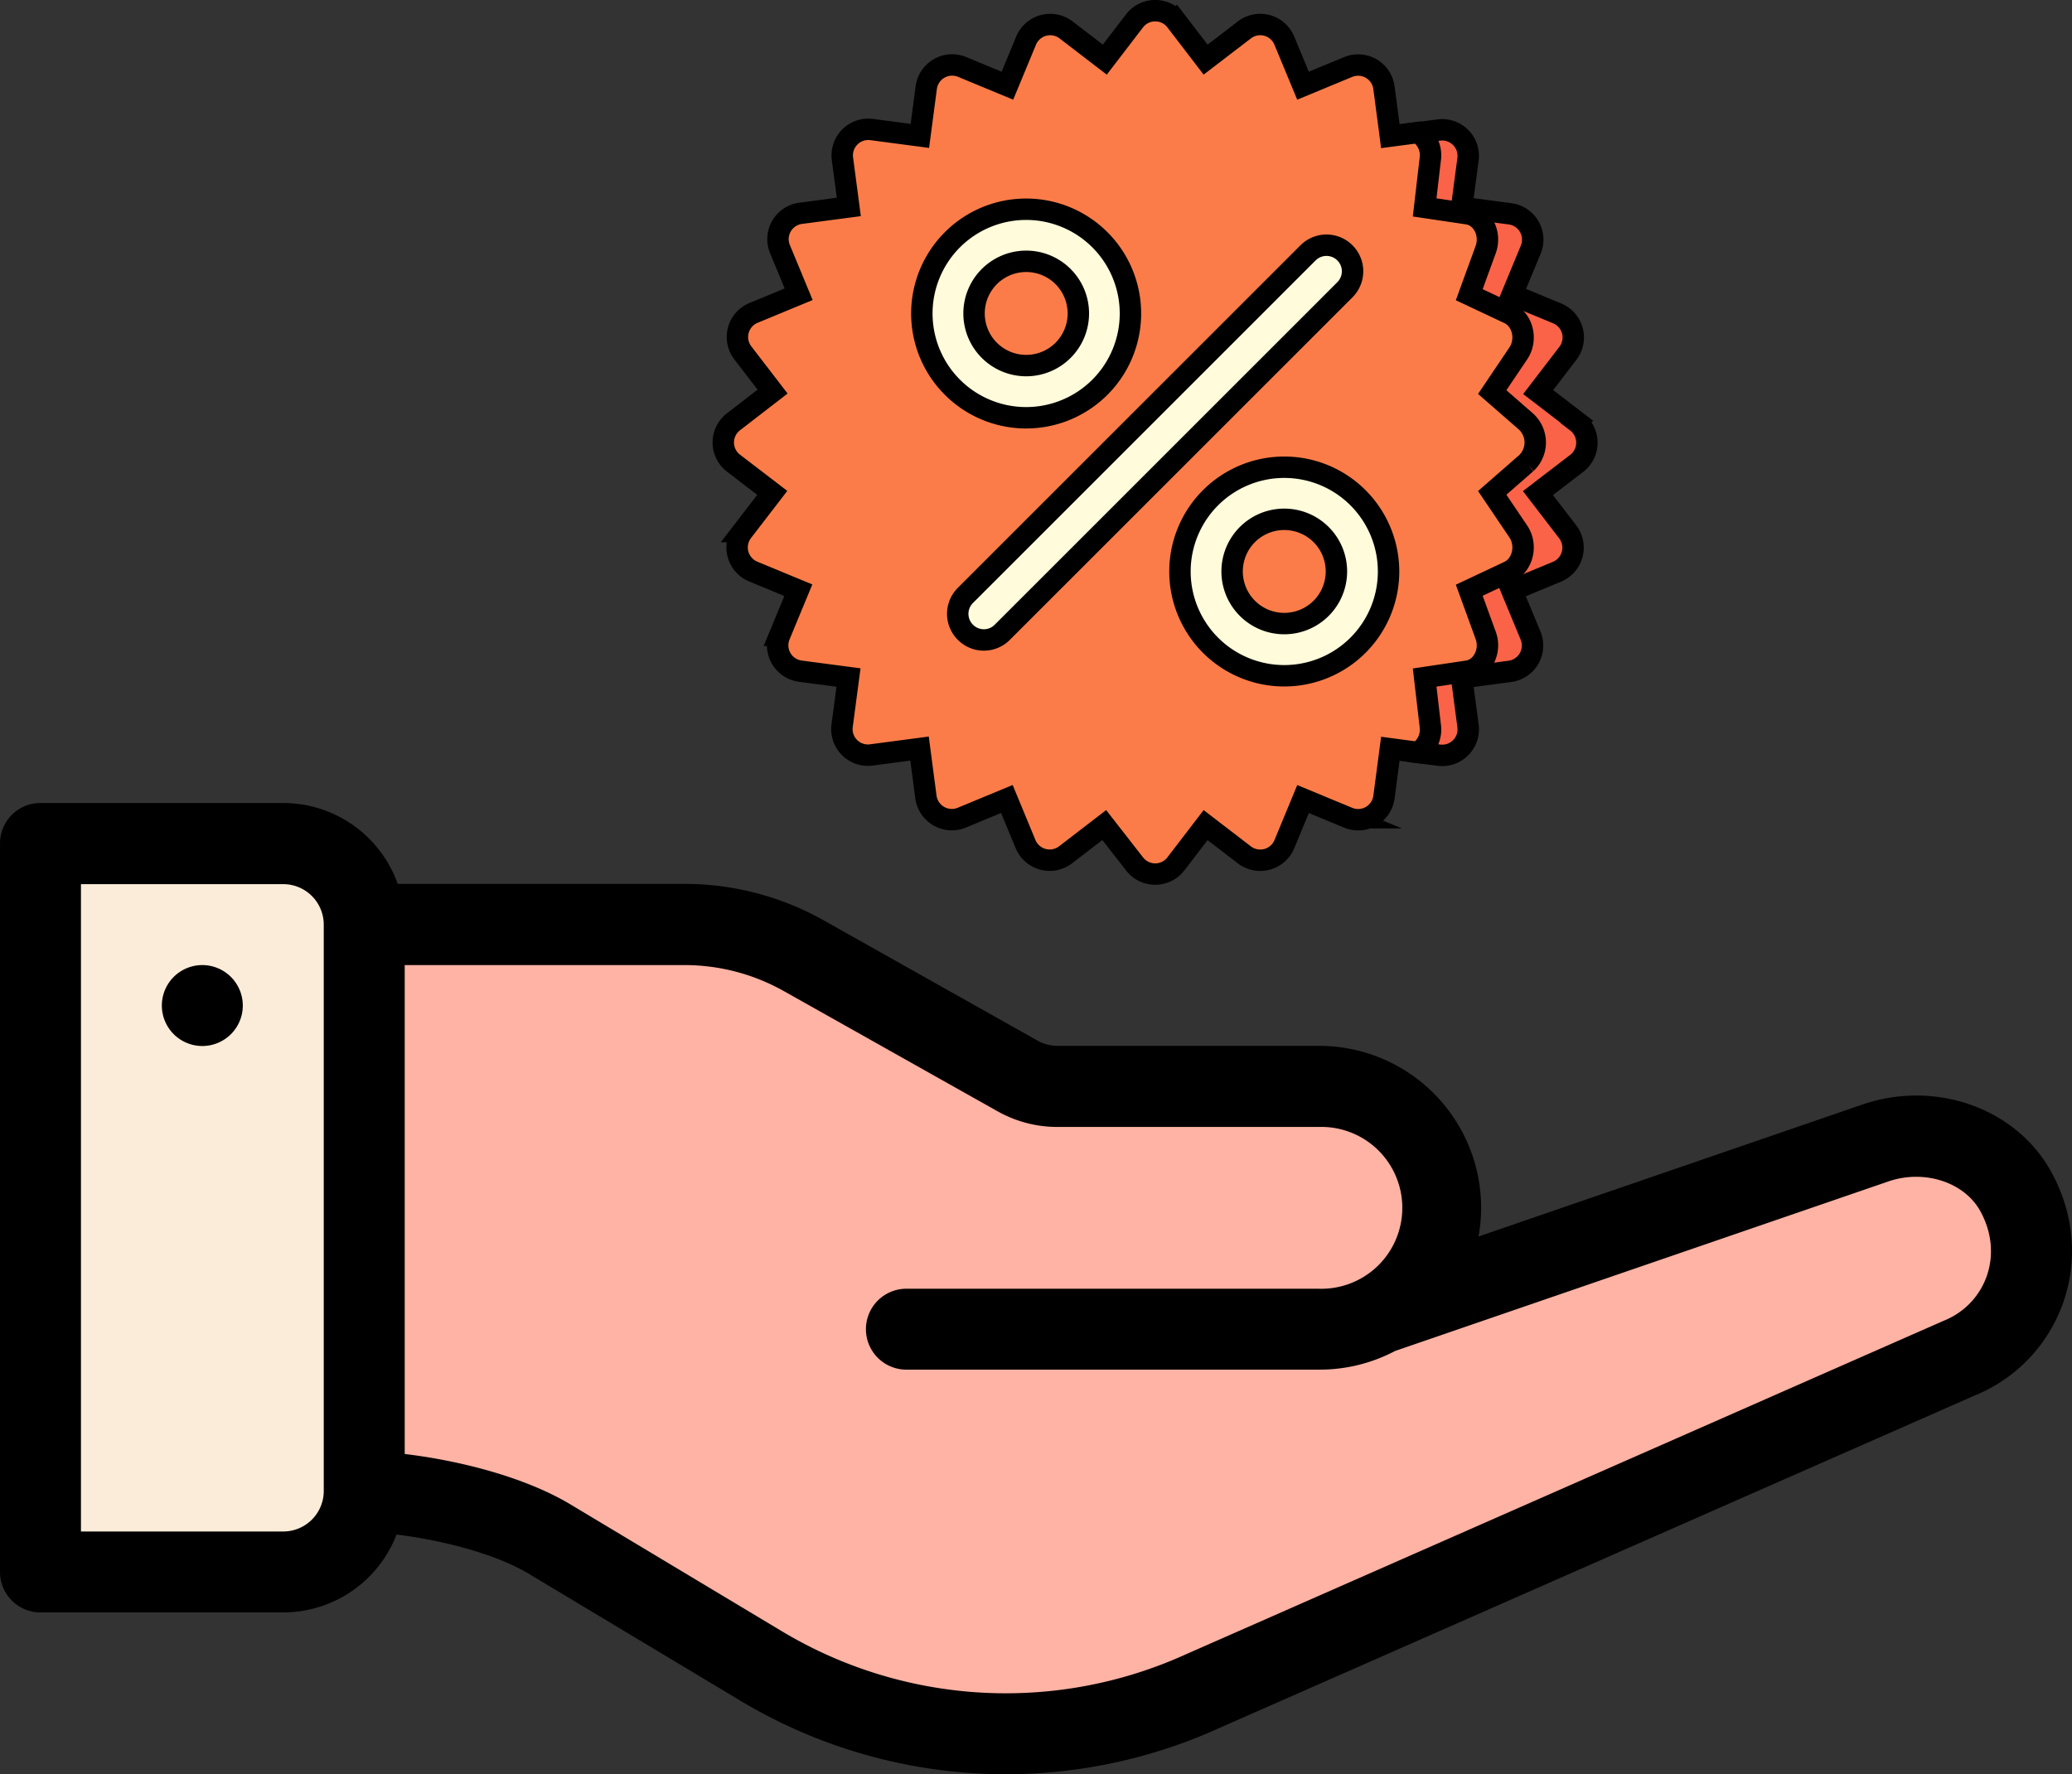
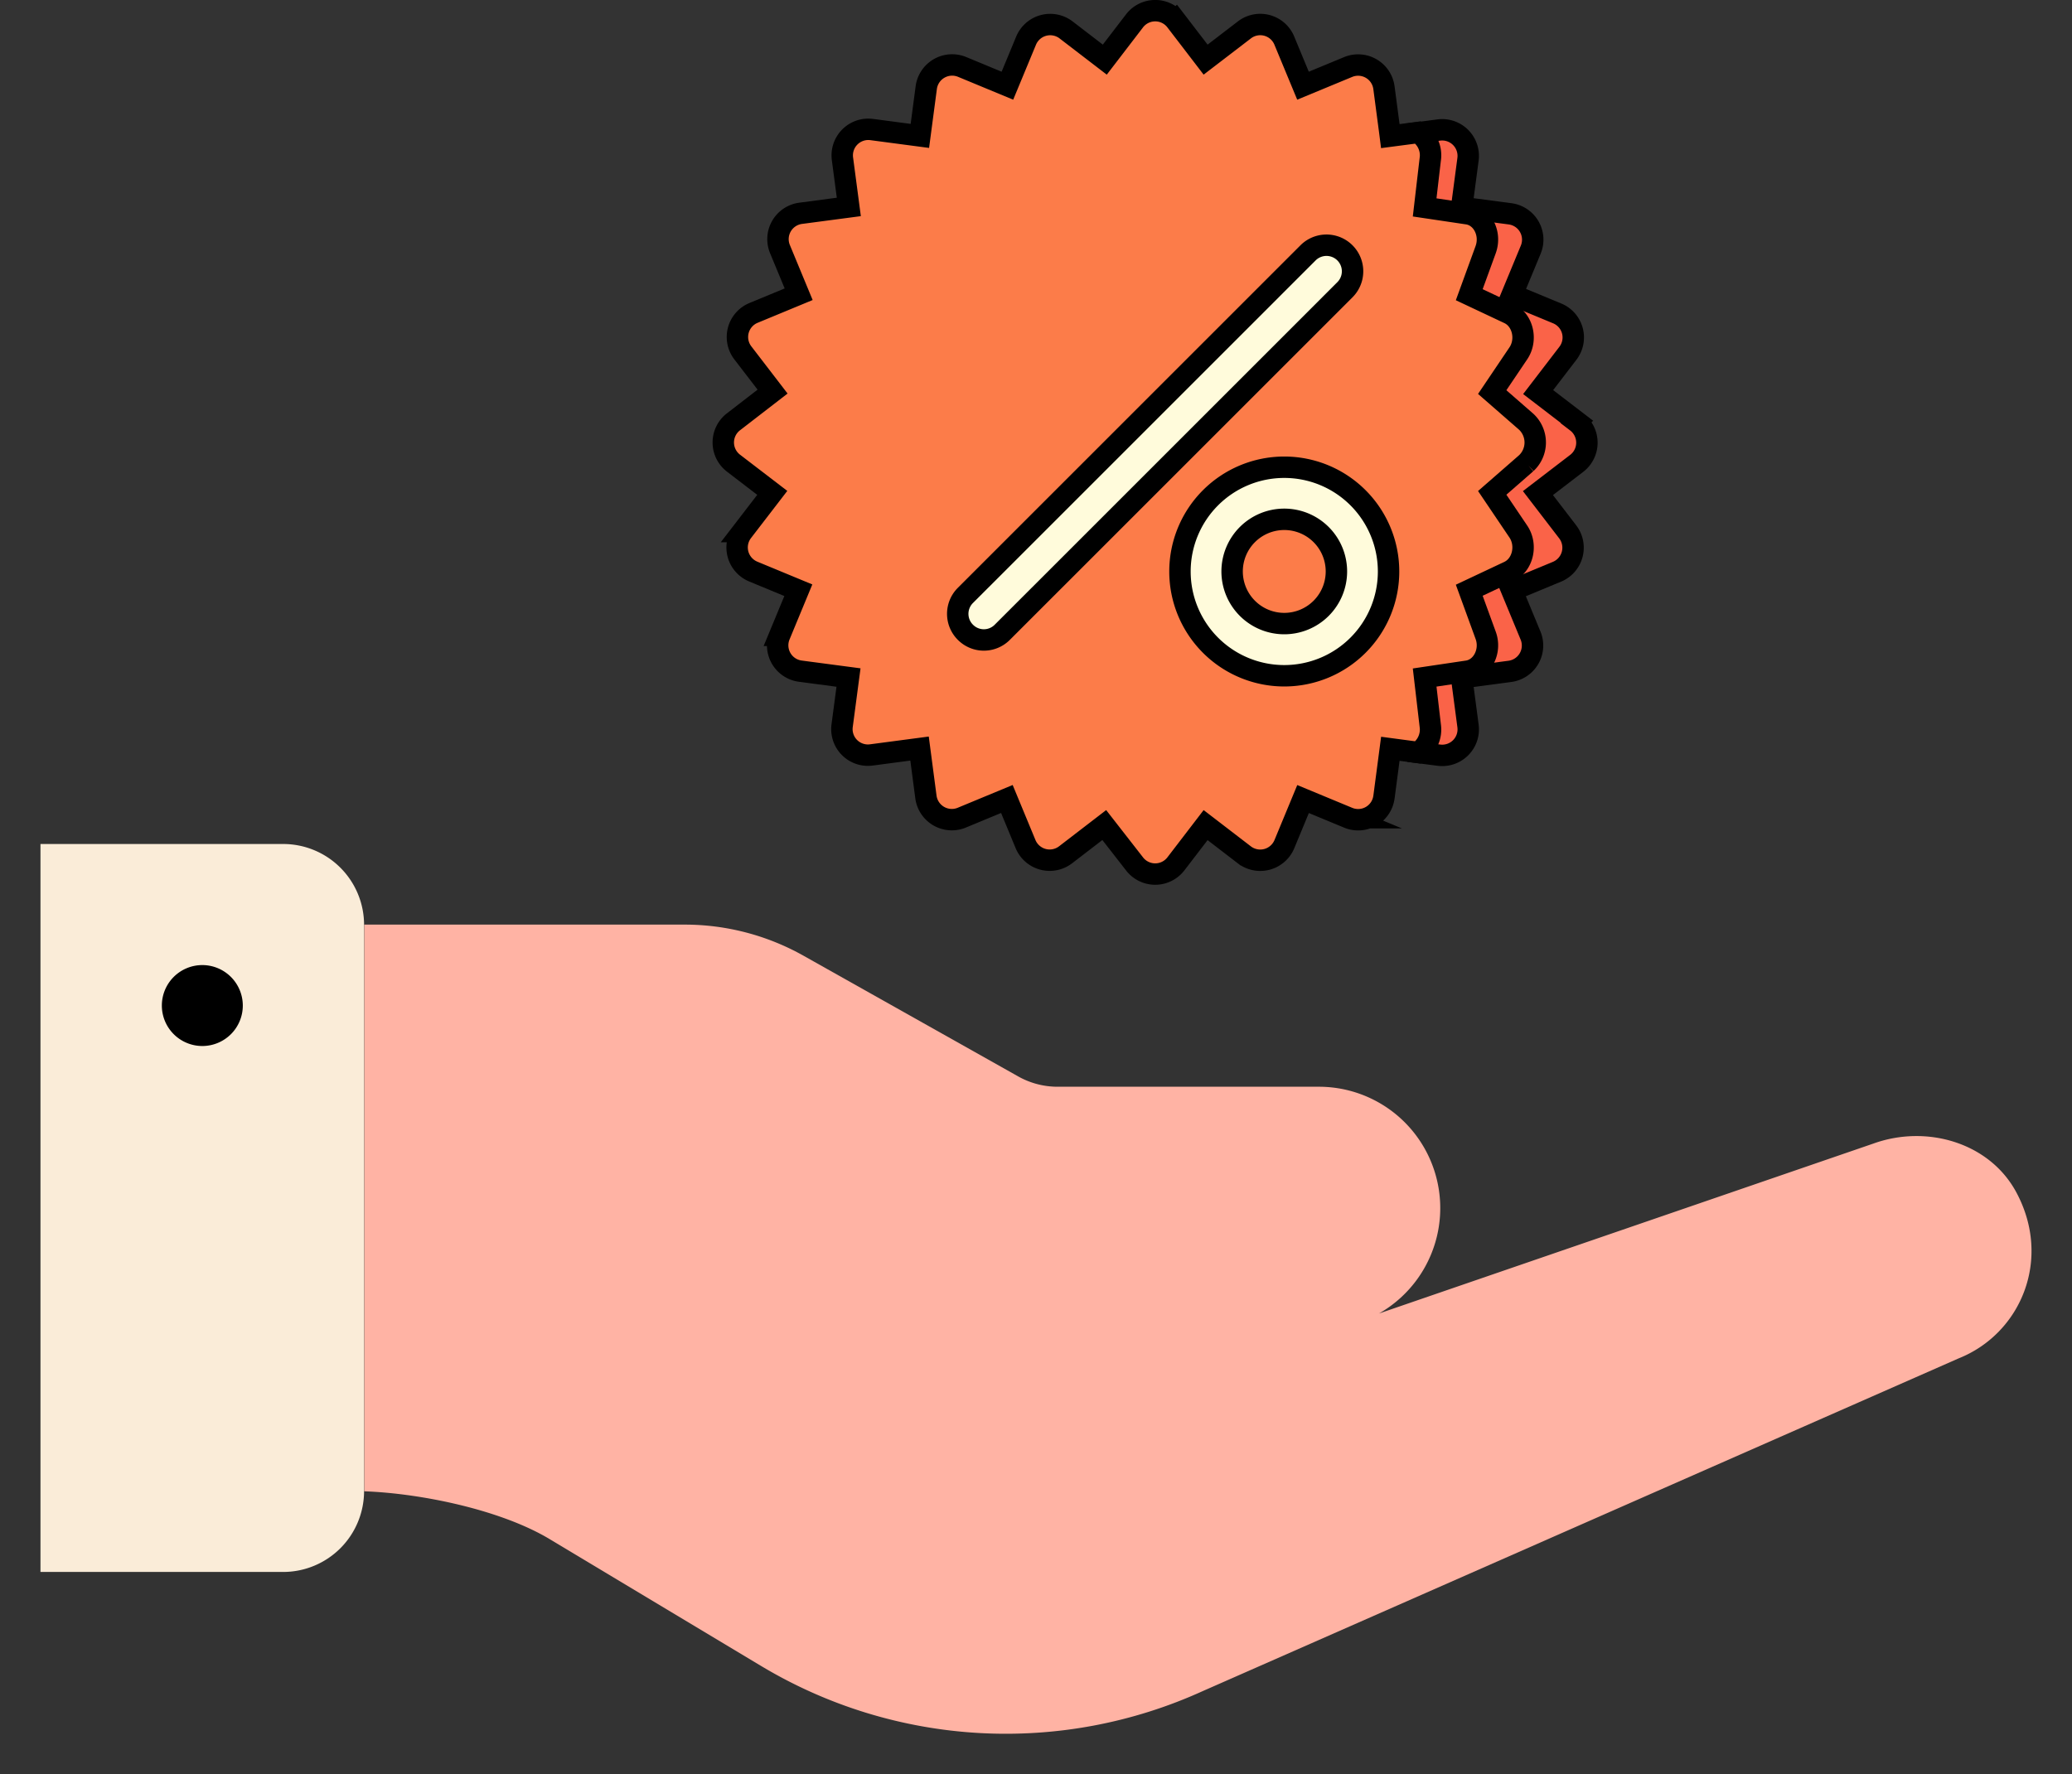
<svg xmlns="http://www.w3.org/2000/svg" id="Layer_1" data-name="Layer 1" viewBox="0 0 387 331.47">
  <rect x="0" y="0" width="387" height="331.47" fill="#333333" stroke="none" />
  <defs>
    <style>.cls-1{fill:#ffb3a4;}.cls-2{fill:#faecd8;}.cls-3{fill:#fa6348;}.cls-3,.cls-4,.cls-5{stroke:#000;stroke-miterlimit:10;stroke-width:4px;}.cls-4{fill:#fc7c49;}.cls-5{fill:#fffbdb;}</style>
  </defs>
  <title>4</title>
  <path class="cls-1" d="M257.57,266l92.35-31.75c9.91-3.57,21.64-.2,26.65,9.06,6.79,12.57.84,26.44-10.7,31.06L224.64,336.55a88.81,88.81,0,0,1-82.47-4.69l-39.53-23.72c-9.13-5.47-24-8.54-34.61-8.92V193.35h59.84a45.26,45.26,0,0,1,22.24,5.83l39.94,22.46a15,15,0,0,0,7.41,2h48.95A22.67,22.67,0,0,1,257.57,266Z" transform="translate(0 -20.61)" />
  <path class="cls-2" d="M68,193.35V299.22a15.12,15.12,0,0,1-15.12,15.07H7.56v-136H52.91A15.11,15.11,0,0,1,68,193.35Z" transform="translate(0 -20.61)" />
  <path d="M37.79,200.91a7.56,7.56,0,1,0,7.56,7.56A7.57,7.57,0,0,0,37.79,200.91Z" transform="translate(0 -20.61)" />
-   <path d="M347.41,227.12l-71.26,24.5a29.77,29.77,0,0,0,.49-5.36A30.26,30.26,0,0,0,246.41,216H197.46a7.54,7.54,0,0,1-3.71-1l-39.93-22.46a53,53,0,0,0-25.95-6.8H74.28a22.7,22.7,0,0,0-21.37-15.11H7.56A7.55,7.55,0,0,0,0,178.24V314.29a7.56,7.56,0,0,0,7.56,7.56H52.91A22.72,22.72,0,0,0,74.07,307.3c8.56,1.06,18.46,3.59,24.68,7.32l39.53,23.72a96.36,96.36,0,0,0,89.45,5.11l141.08-62.12c15.62-6.34,23.34-25.09,14.41-41.61C376.65,227.56,361.26,222.15,347.41,227.12ZM60.47,299.21a7.57,7.57,0,0,1-7.56,7.52H15.12V185.79H52.91a7.57,7.57,0,0,1,7.56,7.56Zm302.59-31.86-.23.1L221.51,329.67a81.27,81.27,0,0,1-75.45-4.29l-39.53-23.72c-8.47-5.07-20.58-8.17-30.94-9.41V200.91h52.28a37.81,37.81,0,0,1,18.53,4.86l39.93,22.46a22.72,22.72,0,0,0,11.13,2.92h48.95a15.12,15.12,0,1,1,0,30.23H169.57a7.56,7.56,0,1,0,0,15.11h76.84A30.15,30.15,0,0,0,260.58,273l91.9-31.59c6.78-2.44,14.44,0,17.44,5.55C374.42,255.24,370.7,264.29,363.06,267.35Z" transform="translate(0 -20.61)" />
  <path class="cls-3" d="M294.53,99.41l-7.24-5.55,5.55-7.24a4.86,4.86,0,0,0-2-7.46l-8.42-3.49,3.49-8.43A4.87,4.87,0,0,0,282,60.55l-9-1.19,1.19-9a4.87,4.87,0,0,0-5.46-5.46l-3.87.51V161.19l3.87.5a4.86,4.86,0,0,0,5.46-5.46l-1.19-9,9-1.19a4.87,4.87,0,0,0,3.87-6.69l-3.49-8.43,8.42-3.49a4.87,4.87,0,0,0,2-7.47l-5.55-7.23,7.24-5.55a4.87,4.87,0,0,0,0-7.73Z" transform="translate(0 -20.61)" />
  <path class="cls-4" d="M258.49,169.55l1.19-9.05,5.18.69a5.08,5.08,0,0,0,2.28-5l-1.05-9,8-1.19c2.79-.42,4.48-3.74,3.4-6.69l-3.07-8.43,7.41-3.49c2.6-1.23,3.47-4.92,1.76-7.47l-4.88-7.23,6.36-5.55a5.3,5.3,0,0,0,0-7.73l-6.36-5.55,4.88-7.24c1.71-2.54.84-6.24-1.76-7.46l-7.41-3.49,3.07-8.43c1.08-3-.61-6.28-3.4-6.69l-8-1.19,1.05-9a5.05,5.05,0,0,0-2.28-5l-5.18.68-.1-.78L258.49,37a4.87,4.87,0,0,0-6.69-3.87l-8.43,3.49-3.49-8.42a4.86,4.86,0,0,0-7.46-2l-7.24,5.55-5.55-7.24a4.87,4.87,0,0,0-7.73,0l-5.55,7.24-7.23-5.55a4.88,4.88,0,0,0-7.47,2l-3.49,8.42-8.42-3.49A4.88,4.88,0,0,0,173,37l-1.19,9-9-1.19a4.87,4.87,0,0,0-5.46,5.46l1.19,9-9,1.19a4.87,4.87,0,0,0-3.86,6.69l3.49,8.43-8.43,3.49a4.87,4.87,0,0,0-2,7.46l5.56,7.24L137,99.41a4.87,4.87,0,0,0,0,7.73l7.24,5.55-5.56,7.23a4.88,4.88,0,0,0,2,7.47l8.43,3.49-3.49,8.43a4.87,4.87,0,0,0,3.86,6.69l9,1.19-1.19,9a4.86,4.86,0,0,0,5.46,5.46l9-1.19,1.19,9.05a4.88,4.88,0,0,0,6.7,3.86l8.42-3.49,3.49,8.43a4.88,4.88,0,0,0,7.47,2l7.23-5.56L211.9,182a4.87,4.87,0,0,0,7.73,0l5.55-7.24,7.24,5.56a4.88,4.88,0,0,0,7.47-2l3.49-8.43,8.42,3.49a4.86,4.86,0,0,0,6.69-3.86Z" transform="translate(0 -20.61)" />
-   <path class="cls-5" d="M239.87,107.9a19.48,19.48,0,1,0,19.48,19.47A19.48,19.48,0,0,0,239.87,107.9Zm0,29.21a9.74,9.74,0,1,1,9.74-9.74A9.74,9.74,0,0,1,239.87,137.11Z" transform="translate(0 -20.61)" />
-   <path class="cls-5" d="M191.67,59.7a19.48,19.48,0,1,0,19.47,19.47A19.48,19.48,0,0,0,191.67,59.7Zm0,29.21a9.74,9.74,0,1,1,9.74-9.74A9.74,9.74,0,0,1,191.67,88.91Z" transform="translate(0 -20.61)" />
+   <path class="cls-5" d="M239.87,107.9a19.48,19.48,0,1,0,19.48,19.47A19.48,19.48,0,0,0,239.87,107.9Zm0,29.21a9.74,9.74,0,1,1,9.74-9.74A9.74,9.74,0,0,1,239.87,137.11" transform="translate(0 -20.61)" />
  <path class="cls-5" d="M180.31,138.73a4.86,4.86,0,0,1,0-6.88l64-64a4.87,4.87,0,1,1,6.89,6.89l-64,64a4.85,4.85,0,0,1-6.88,0Z" transform="translate(0 -20.61)" />
</svg>